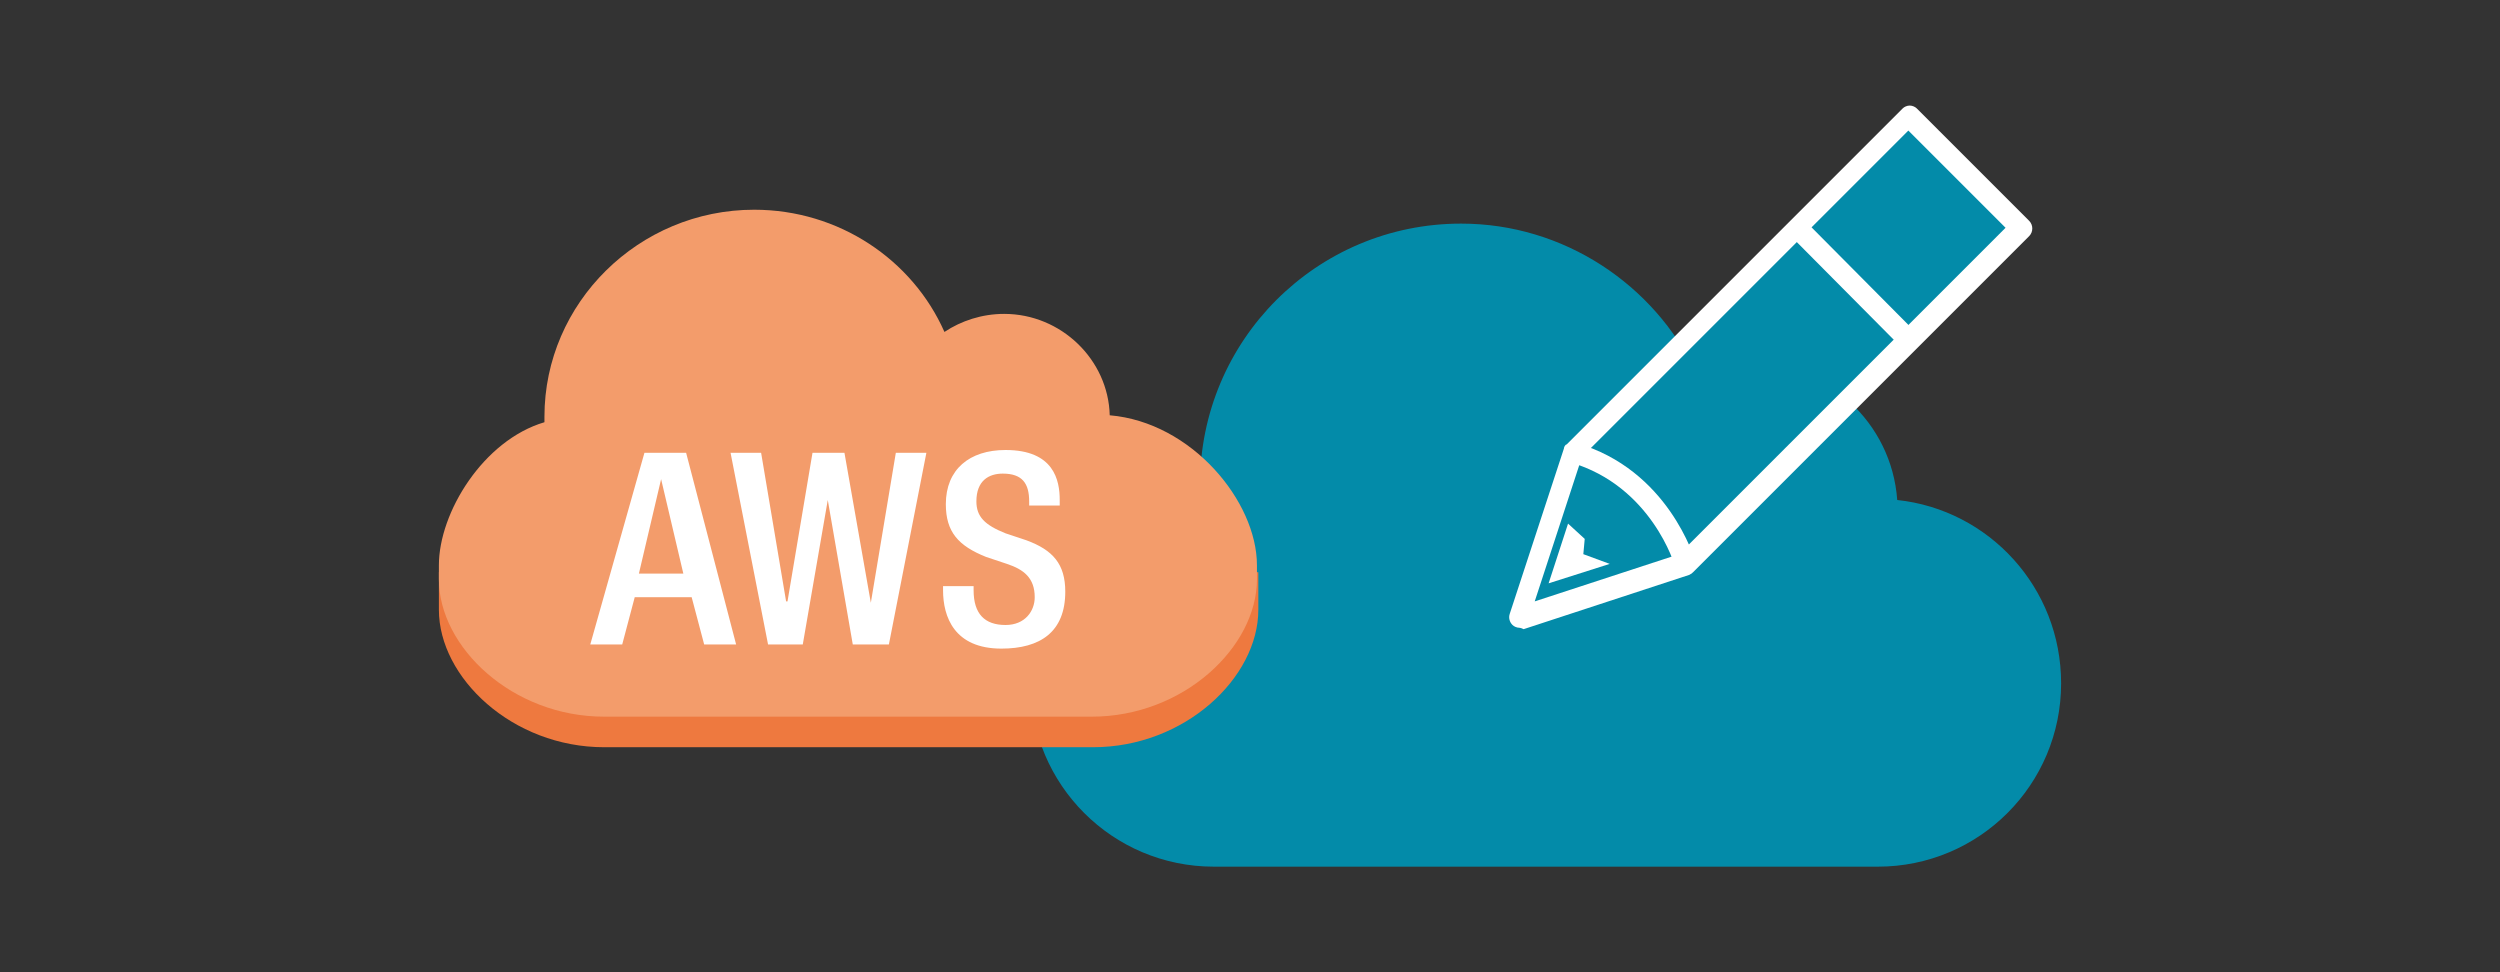
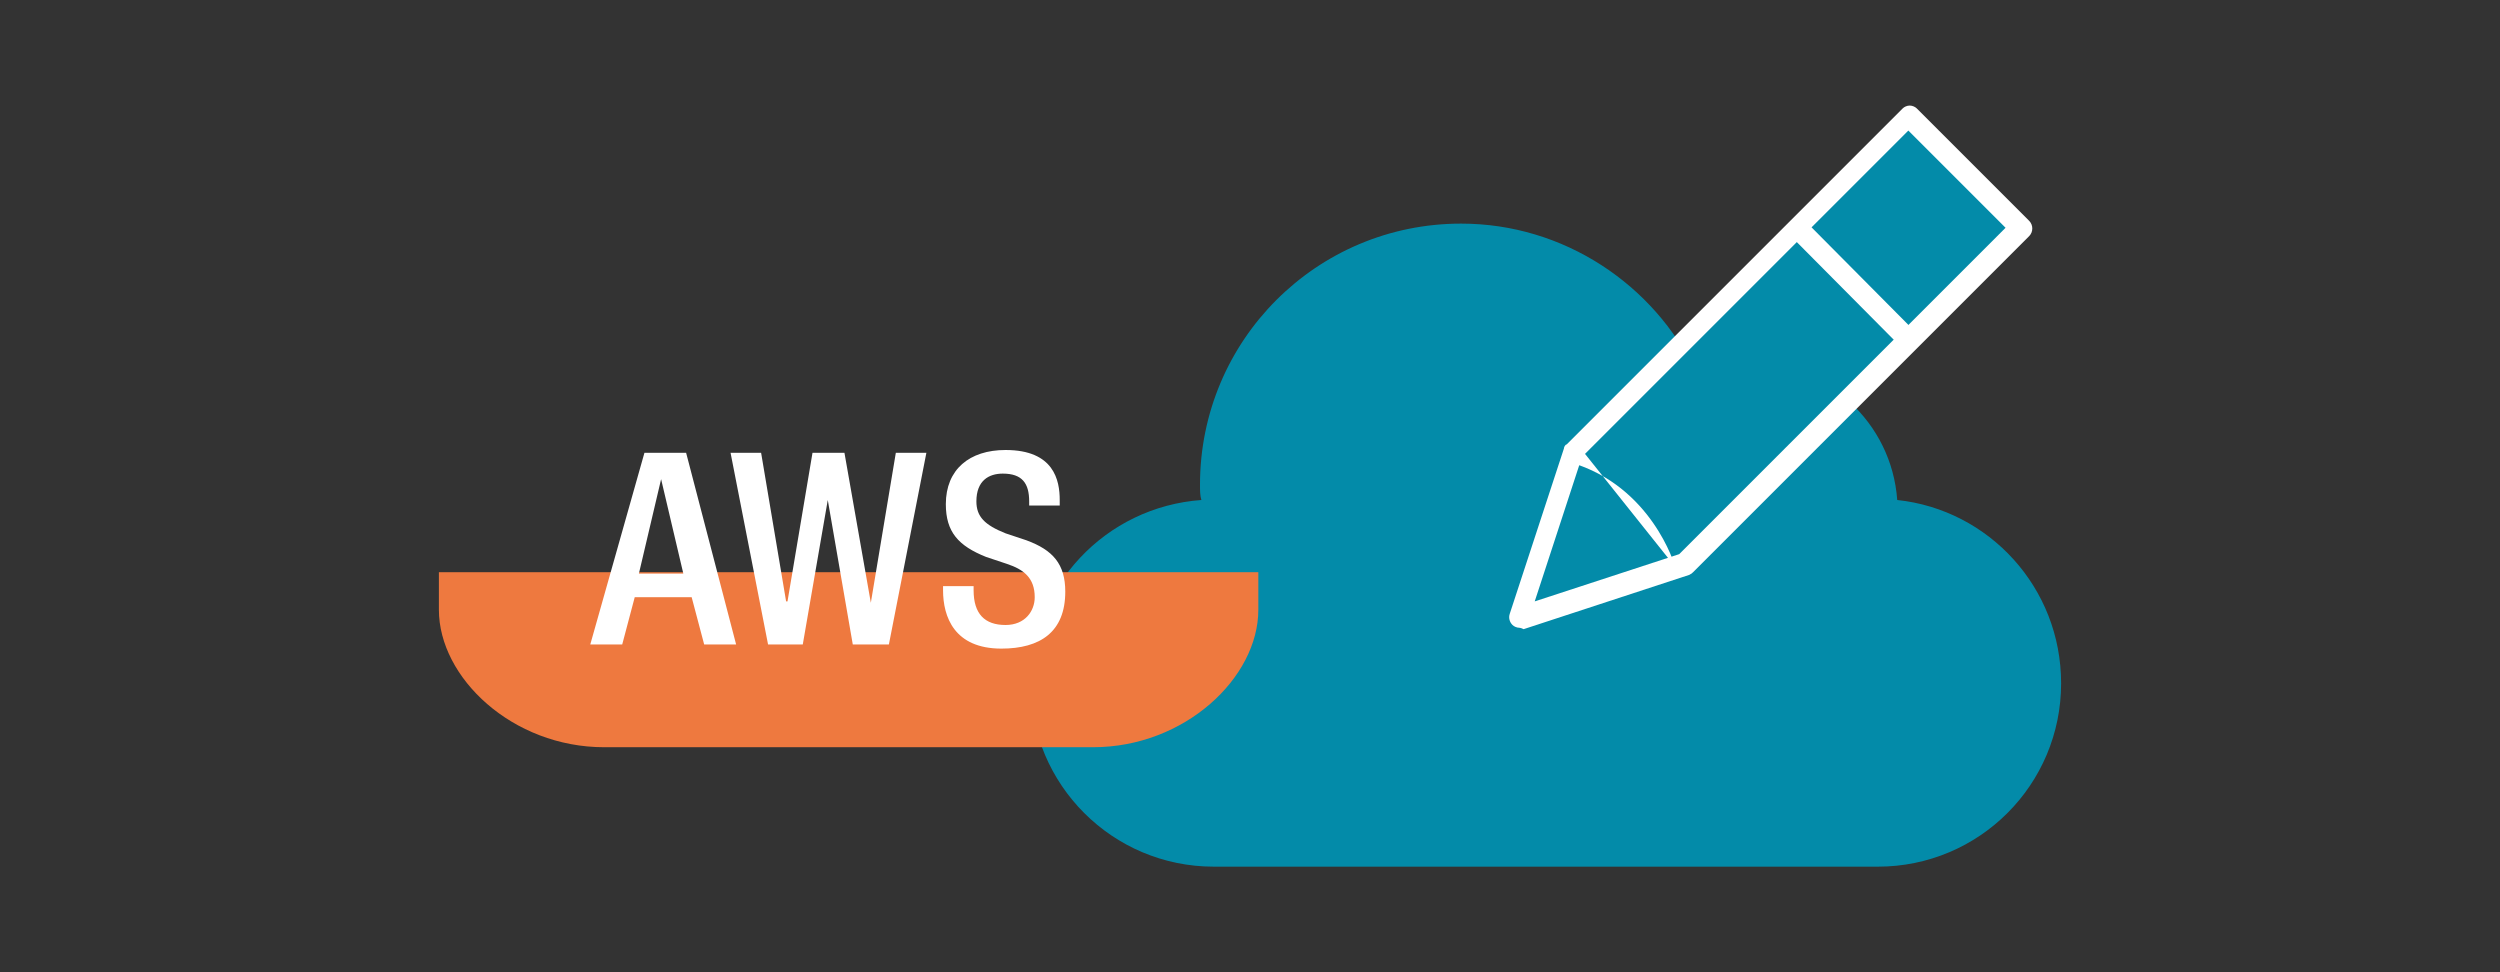
<svg xmlns="http://www.w3.org/2000/svg" version="1.1" id="レイヤー_1" x="0px" y="0px" width="180px" height="70px" viewBox="0 0 180 70" style="enable-background:new 0 0 180 70;" xml:space="preserve">
  <rect x="0" y="0" width="180" height="70" fill="#333333" stroke="none" />
  <style type="text/css">
	.st0{fill:#038BA9;}
	.st1{fill:#FFFFFF;}
	.st2{fill:#EE793F;}
	.st3{fill:#F39C6B;}
</style>
  <path class="st0" d="M136.6,36c-0.4-5.6-5.1-9.9-10.8-9.9c-1.3,0-2.5,0.2-3.7,0.7c-3-6.3-9.5-10.7-16.9-10.7  c-10.4,0-18.8,8.4-18.8,18.8c0,0.4,0,0.8,0.1,1.1c-6.9,0.5-12.3,6.2-12.3,13.2c0,7.3,5.9,13.2,13.2,13.2h47.8  c7.3,0,13.2-5.9,13.2-13.2C148.4,42.3,143.2,36.7,136.6,36" />
  <polygon class="st0" points="113.2,32.5 113.2,32.5 113.2,32.5 109.4,44.5 121.3,40.6 121.3,40.6 121.3,40.6 145.5,16.4 137.4,8.4   " />
  <path class="st1" d="M109.4,45.2c-0.2,0-0.4-0.1-0.5-0.2c-0.2-0.2-0.3-0.5-0.2-0.8l3.9-11.9c0-0.1,0.1-0.3,0.2-0.3l24.2-24.2  c0.1-0.1,0.3-0.2,0.5-0.2l0,0c0.2,0,0.4,0.1,0.5,0.2l8.1,8.1c0.3,0.3,0.3,0.8,0,1.1l-24.2,24.2c-0.1,0.1-0.1,0.1-0.3,0.2l-11.9,3.9  C109.5,45.2,109.4,45.2,109.4,45.2z M113.9,32.9l-3.4,10.4l10.4-3.4l23.5-23.5l-7-7L113.9,32.9z M113.2,32.5L113.2,32.5L113.2,32.5z  " />
-   <polygon class="st1" points="112.9,37.7 111.5,42 115.9,40.6 114,39.9 114.1,38.8 " />
  <rect x="132.6" y="14.8" transform="matrix(0.71 -0.705 0.705 0.71 24.267 99.879)" class="st1" width="1.5" height="11.4" />
-   <path class="st1" d="M120.6,40.8c0-0.1-1.7-5.8-7.5-7.5l0.4-1.4c6.6,1.9,8.5,8.3,8.6,8.6L120.6,40.8z" />
+   <path class="st1" d="M120.6,40.8c0-0.1-1.7-5.8-7.5-7.5l0.4-1.4L120.6,40.8z" />
  <path class="st2" d="M90.6,41.2v2.7c0,4.9-5.3,9.9-11.9,9.9H43.5c-6.6,0-11.9-5-11.9-9.9v-2.7H90.6z" />
-   <path class="st3" d="M54.3,15.1c6.1,0,11.4,3.6,13.7,8.8c1.2-0.8,2.7-1.3,4.3-1.3c4.1,0,7.5,3.3,7.6,7.3c5.9,0.5,10.6,6.2,10.6,10.8  v1c0,4.9-5.3,9.9-11.9,9.9H43.5c-6.6,0-11.9-5-11.9-9.9v-1c0-3.8,3.2-9,7.6-10.3c0-0.1,0-0.3,0-0.4C39.2,21.8,46,15.1,54.3,15.1" />
  <path class="st1" d="M46.4,32.6l-3.9,13.8h2.3l0.9-3.4h4.1l0.9,3.4h2.3l-3.6-13.8H46.4z M46,41.3l1.6-6.8h0l1.6,6.8H46z" />
  <polygon class="st1" points="62.7,43.4 62.7,43.4 60.8,32.6 58.5,32.6 56.7,43.3 56.6,43.3 54.8,32.6 52.6,32.6 55.3,46.4   57.8,46.4 59.6,36 59.6,36 61.4,46.4 64,46.4 66.7,32.6 64.5,32.6 " />
  <path class="st1" d="M73.9,38.9l-1.5-0.5c-1.5-0.6-2.1-1.2-2.1-2.3c0-1.5,0.9-2,1.9-2c1.4,0,1.9,0.7,1.9,2v0.3h2.2V36  c0-1.4-0.4-3.6-3.9-3.6c-2.6,0-4.3,1.4-4.3,3.9c0,2,0.9,3,2.9,3.8l1.5,0.5c1.2,0.4,2,1,2,2.4c0,1-0.7,2-2.1,2  c-1.5,0-2.3-0.8-2.3-2.5v-0.3h-2.2v0.3c0,1.9,0.8,4.2,4.2,4.2c2.8,0,4.6-1.2,4.6-4.1C76.7,40.6,75.8,39.6,73.9,38.9" />
</svg>